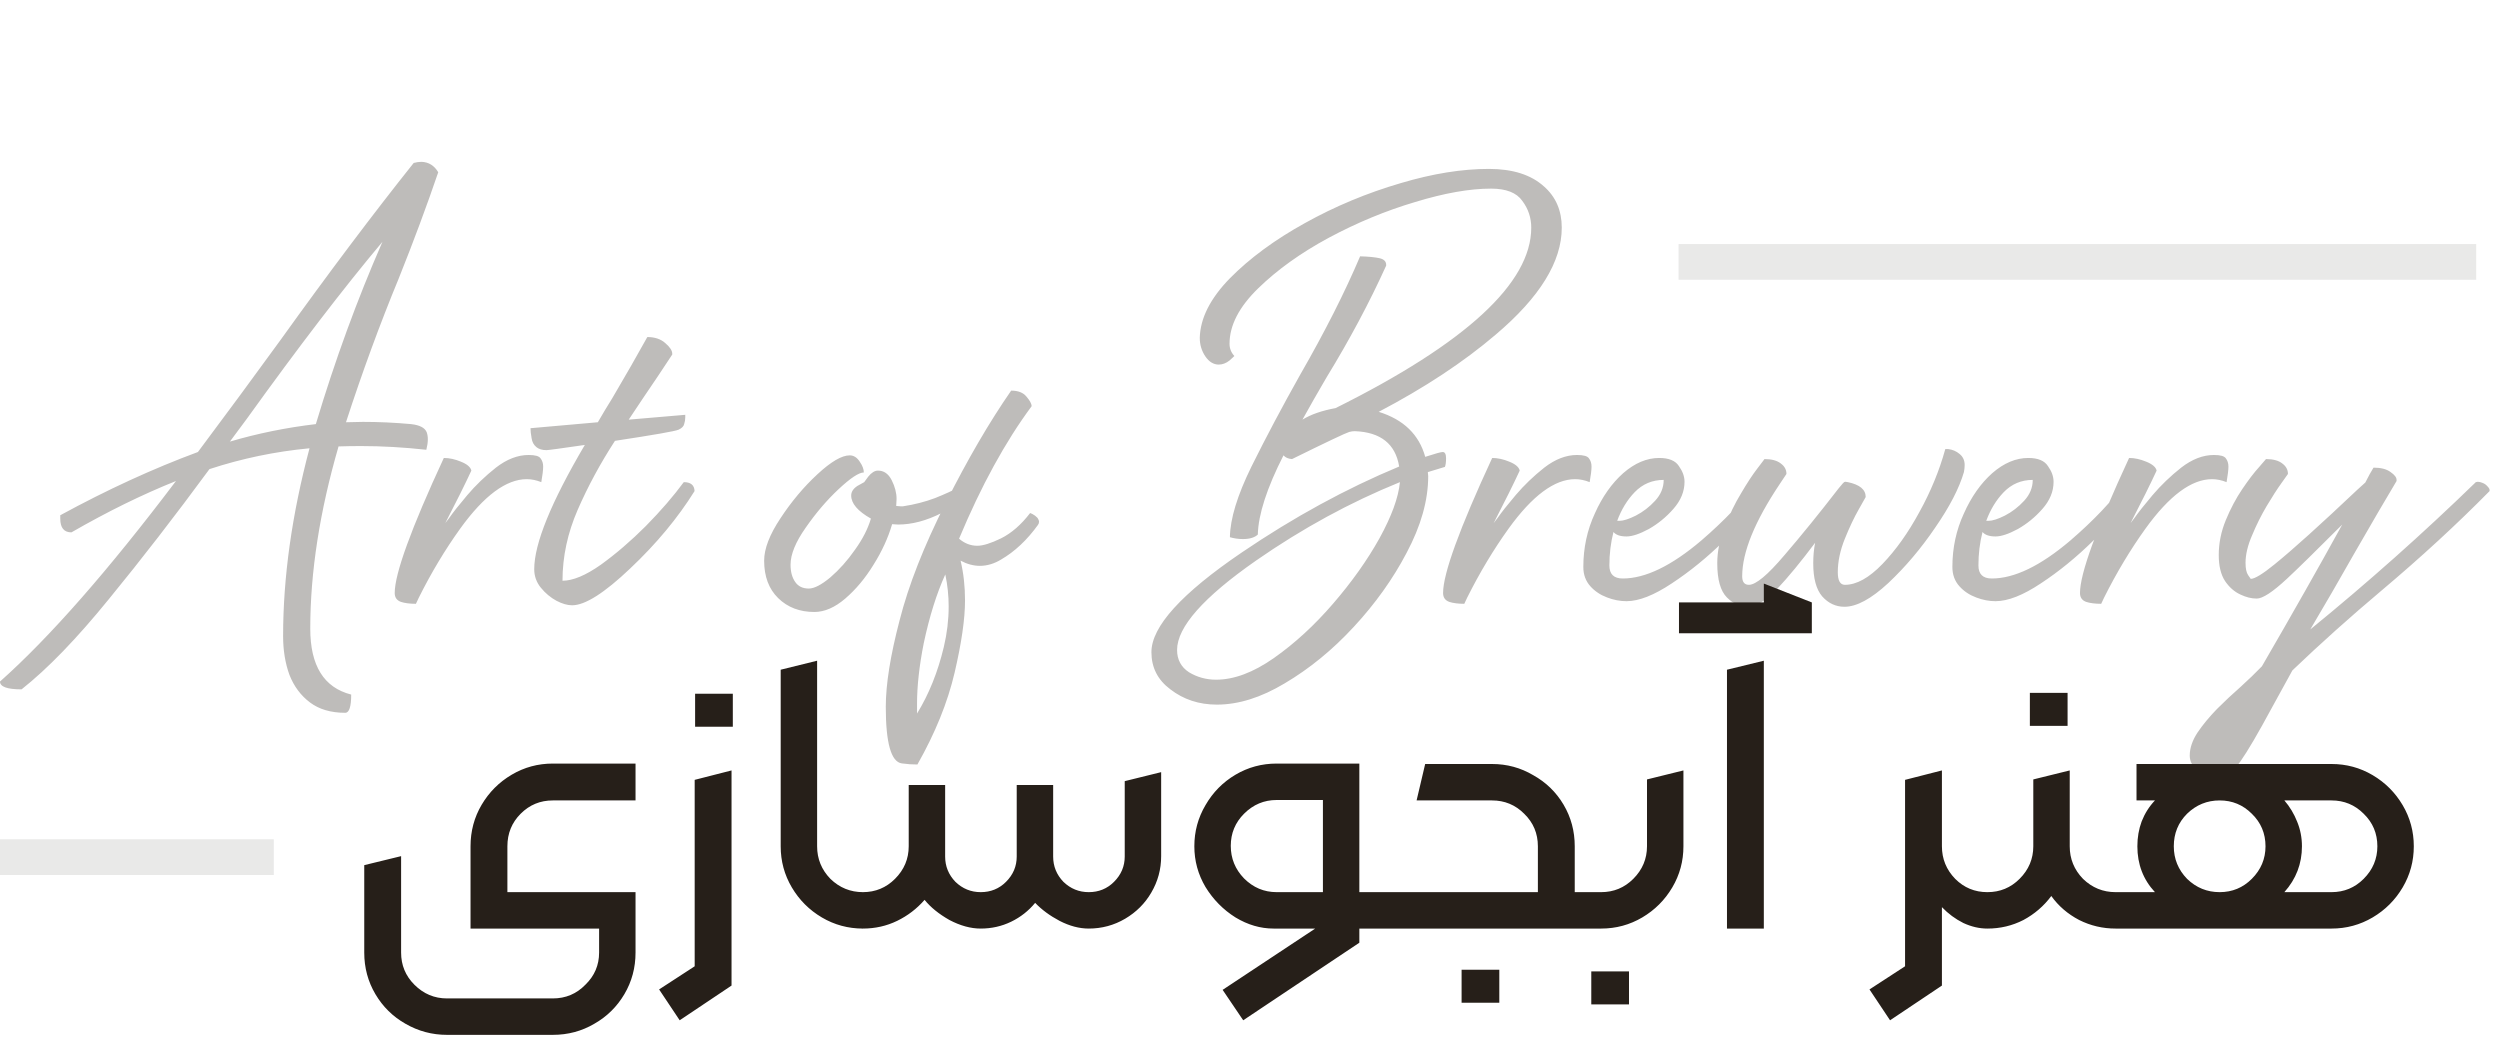
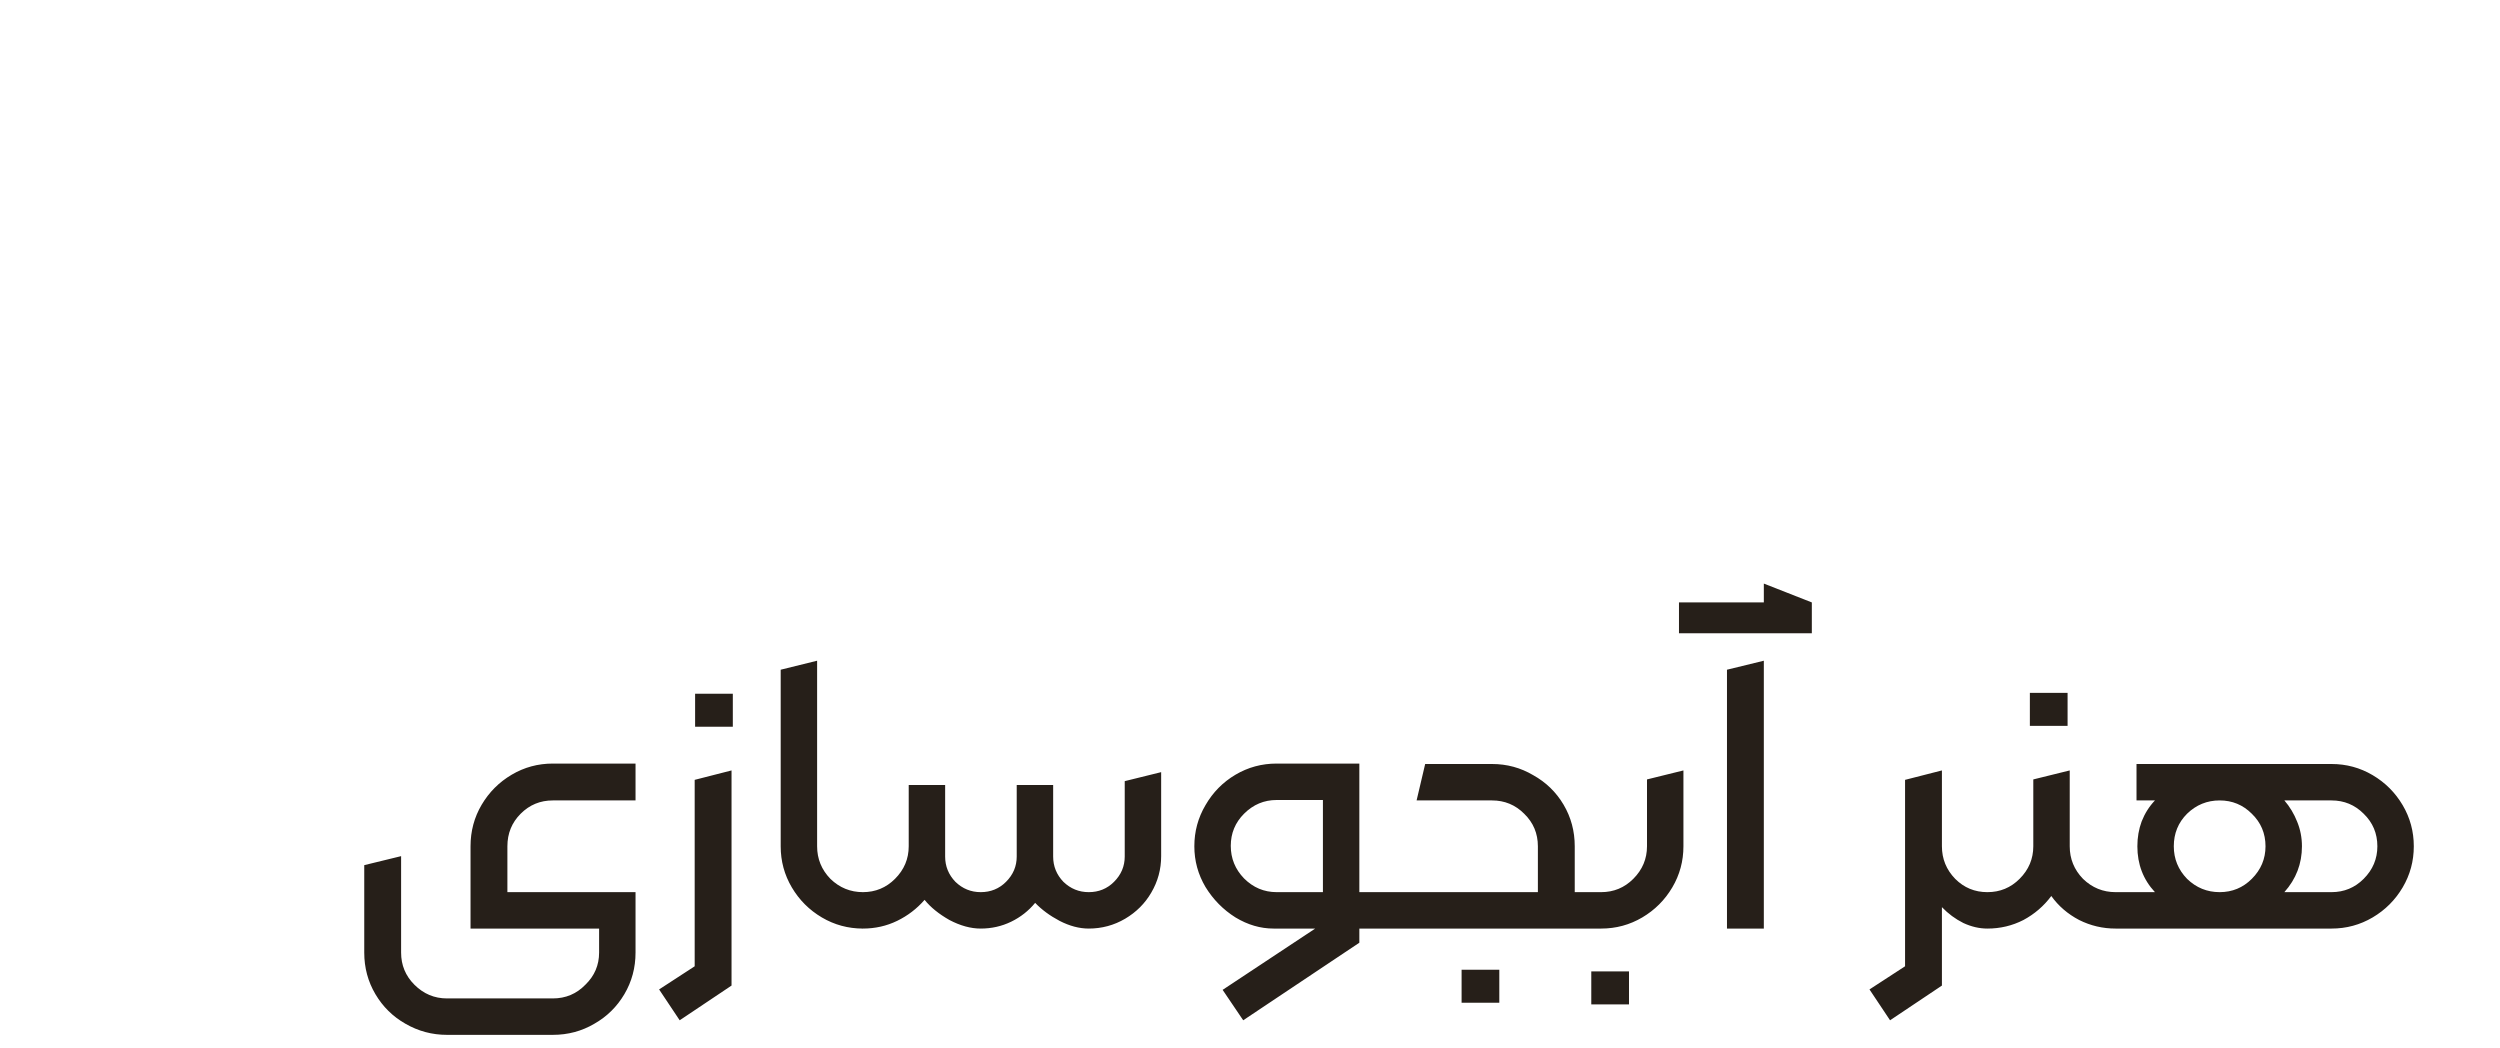
<svg xmlns="http://www.w3.org/2000/svg" width="210" height="88" viewBox="0 0 210 88" fill="none">
-   <path opacity="0.3" d="M19.312 37.094C21.646 36.406 24.052 35.917 26.531 35.625C28.135 30.271 30 25.167 32.125 20.312C28.854 24.208 25.062 29.156 20.75 35.156L19.312 37.094ZM29 59.875C27.792 59.875 26.802 59.583 26.031 59C25.26 58.417 24.688 57.646 24.312 56.688C23.958 55.708 23.781 54.625 23.781 53.438C23.781 48.479 24.521 43.219 26 37.656C23.125 37.927 20.323 38.51 17.594 39.406C14.698 43.344 11.885 46.979 9.156 50.312C6.448 53.646 4 56.177 1.812 57.906C0.604 57.906 0 57.688 0 57.25C4.167 53.542 9.094 47.927 14.781 40.406C11.969 41.531 9.042 42.969 6 44.719C5.375 44.719 5.062 44.333 5.062 43.562V43.281C9 41.135 12.854 39.365 16.625 37.969C18.979 34.823 21.292 31.688 23.562 28.562C27.583 22.958 31.312 18 34.75 13.688C34.979 13.625 35.198 13.594 35.406 13.594C36.01 13.615 36.479 13.906 36.812 14.469C35.854 17.281 34.75 20.25 33.5 23.375C31.917 27.208 30.438 31.24 29.062 35.469L30.5 35.438C31.812 35.438 33.156 35.5 34.531 35.625C35.26 35.708 35.698 35.938 35.844 36.312C35.906 36.479 35.938 36.677 35.938 36.906C35.938 37.156 35.896 37.448 35.812 37.781C33.917 37.573 32.083 37.469 30.312 37.469C29.667 37.469 29.042 37.479 28.438 37.5C26.854 42.958 26.062 48.062 26.062 52.812C26.062 55.917 27.208 57.76 29.5 58.344C29.5 59.365 29.333 59.875 29 59.875ZM34.938 50.719C34.438 50.719 34.021 50.667 33.688 50.562C33.333 50.438 33.156 50.188 33.156 49.812C33.156 48.188 34.531 44.406 37.281 38.469C37.74 38.469 38.219 38.573 38.719 38.781C39.24 38.99 39.531 39.24 39.594 39.531C39.094 40.615 38.365 42.083 37.406 43.938L37.719 43.531C38.052 43.052 38.562 42.406 39.25 41.594C39.958 40.76 40.76 39.99 41.656 39.281C42.573 38.573 43.49 38.219 44.406 38.219C44.948 38.219 45.281 38.312 45.406 38.5C45.552 38.688 45.625 38.917 45.625 39.188C45.625 39.479 45.573 39.917 45.469 40.5C45.052 40.333 44.646 40.25 44.25 40.25C42.521 40.25 40.656 41.635 38.656 44.406C37.385 46.177 36.229 48.104 35.188 50.188L34.938 50.719ZM48.062 50.844C47.667 50.844 47.229 50.719 46.75 50.469C46.25 50.198 45.812 49.833 45.438 49.375C45.062 48.917 44.875 48.396 44.875 47.812C44.875 45.667 46.292 42.188 49.125 37.375C47.125 37.667 46.052 37.812 45.906 37.812C45.552 37.812 45.271 37.729 45.062 37.562C44.833 37.375 44.698 37.125 44.656 36.812C44.594 36.479 44.562 36.198 44.562 35.969L50.219 35.469C50.615 34.781 51.021 34.104 51.438 33.438C52.542 31.562 53.521 29.854 54.375 28.312C55 28.312 55.5 28.479 55.875 28.812C56.271 29.146 56.469 29.448 56.469 29.719V29.781C55.677 30.99 54.854 32.219 54 33.469L52.812 35.25L57.562 34.844V35.062C57.562 35.25 57.531 35.438 57.469 35.625C57.427 35.812 57.271 35.969 57 36.094C56.729 36.219 54.948 36.531 51.656 37.031C50.427 38.927 49.385 40.854 48.531 42.812C47.677 44.771 47.25 46.76 47.25 48.781C48.125 48.781 49.198 48.333 50.469 47.438C51.74 46.521 53 45.438 54.25 44.188C55.5 42.917 56.562 41.688 57.438 40.5C58.021 40.5 58.323 40.75 58.344 41.25C56.927 43.521 55.125 45.688 52.938 47.75C50.771 49.812 49.146 50.844 48.062 50.844ZM68.406 51.406C67.177 51.406 66.167 51.021 65.375 50.25C64.583 49.479 64.188 48.427 64.188 47.094C64.188 46.094 64.646 44.906 65.562 43.531C66.479 42.135 67.51 40.906 68.656 39.844C69.802 38.781 70.708 38.25 71.375 38.25C71.708 38.25 71.99 38.427 72.219 38.781C72.448 39.115 72.562 39.417 72.562 39.688C72.146 39.688 71.438 40.156 70.438 41.094C69.458 42.01 68.542 43.083 67.688 44.312C66.833 45.521 66.406 46.562 66.406 47.438C66.406 48.042 66.542 48.531 66.812 48.906C67.062 49.26 67.438 49.438 67.938 49.438C68.396 49.438 69 49.125 69.75 48.5C70.5 47.854 71.188 47.083 71.812 46.188C72.458 45.292 72.906 44.417 73.156 43.562C72.052 42.938 71.5 42.292 71.5 41.625C71.5 41.312 71.677 41.042 72.031 40.812L72.594 40.5L72.938 40.031C73.208 39.698 73.479 39.531 73.75 39.531C74.25 39.531 74.635 39.802 74.906 40.344C75.177 40.885 75.312 41.406 75.312 41.906L75.281 42.5L75.656 42.531H75.844C76.802 42.385 77.698 42.156 78.531 41.844C79.365 41.51 80.052 41.198 80.594 40.906L81.375 40.5C81.729 40.542 81.906 40.74 81.906 41.094C81.906 41.177 81.896 41.24 81.875 41.281C81.875 41.302 81.625 41.51 81.125 41.906C80.625 42.281 79.948 42.677 79.094 43.094C77.823 43.74 76.604 44.062 75.438 44.062L74.938 44.031C74.604 45.177 74.083 46.312 73.375 47.438C72.688 48.562 71.896 49.51 71 50.281C70.125 51.031 69.26 51.406 68.406 51.406ZM77.062 64.219C76.625 64.219 76.188 64.188 75.75 64.125C74.854 64 74.406 62.417 74.406 59.375C74.406 57.479 74.792 55.062 75.562 52.125C76.312 49.167 77.604 45.875 79.438 42.25C81.271 38.604 83.104 35.458 84.938 32.812C85.521 32.812 85.948 32.979 86.219 33.312C86.51 33.646 86.656 33.917 86.656 34.125C84.448 37.104 82.417 40.812 80.562 45.25C81.021 45.646 81.531 45.844 82.094 45.844C82.573 45.844 83.24 45.635 84.094 45.219C84.969 44.781 85.781 44.073 86.531 43.094C86.656 43.135 86.792 43.208 86.938 43.312C87.083 43.417 87.177 43.521 87.219 43.625C87.26 43.708 87.281 43.771 87.281 43.812C87.281 43.917 87.25 44.01 87.188 44.094C86.271 45.365 85.24 46.333 84.094 47C83.51 47.354 82.917 47.531 82.312 47.531C81.771 47.531 81.229 47.385 80.688 47.094C80.938 48.135 81.062 49.25 81.062 50.438C81.062 51.979 80.771 54 80.188 56.5C79.604 59 78.562 61.573 77.062 64.219ZM77.031 59.938C78.031 58.312 78.781 56.448 79.281 54.344C79.552 53.198 79.688 52.062 79.688 50.938C79.688 50.042 79.594 49.146 79.406 48.25C78.677 49.854 78.073 51.781 77.594 54.031C77.219 55.927 77.031 57.625 77.031 59.125V59.938ZM102.219 59.188C100.719 59.188 99.417 58.76 98.312 57.906C97.25 57.115 96.719 56.073 96.719 54.781C96.719 52.635 99.25 49.844 104.312 46.406C108.667 43.448 113.073 41.042 117.531 39.188C117.219 37.292 115.979 36.302 113.812 36.219C113.646 36.219 113.49 36.24 113.344 36.281C113.052 36.365 111.448 37.125 108.531 38.562C108.219 38.542 107.979 38.438 107.812 38.25C106.417 41 105.698 43.219 105.656 44.906C105.385 45.156 104.969 45.281 104.406 45.281C104.031 45.281 103.667 45.229 103.312 45.125C103.333 43.583 103.938 41.604 105.125 39.188C106.333 36.75 107.698 34.177 109.219 31.469C111.281 27.885 112.958 24.573 114.25 21.531C114.958 21.552 115.5 21.604 115.875 21.688C116.25 21.771 116.438 21.958 116.438 22.25V22.312C115.042 25.396 113.375 28.521 111.438 31.688C110.729 32.896 110.052 34.083 109.406 35.25C110.115 34.812 111.042 34.49 112.188 34.281C123.146 28.823 128.625 23.771 128.625 19.125C128.625 18.292 128.375 17.542 127.875 16.875C127.396 16.188 126.521 15.844 125.25 15.844C123.458 15.844 121.333 16.219 118.875 16.969C116.417 17.698 114 18.698 111.625 19.969C109.271 21.24 107.292 22.656 105.688 24.219C104.083 25.781 103.281 27.333 103.281 28.875C103.281 29.271 103.417 29.615 103.688 29.906L103.281 30.281C102.99 30.51 102.688 30.625 102.375 30.625C101.938 30.625 101.562 30.396 101.25 29.938C100.938 29.479 100.781 28.958 100.781 28.375C100.823 26.729 101.667 25.062 103.312 23.375C104.979 21.688 107.073 20.146 109.594 18.75C112.135 17.333 114.833 16.208 117.688 15.375C120.354 14.583 122.812 14.188 125.062 14.188C127.062 14.188 128.604 14.677 129.688 15.656C130.688 16.531 131.188 17.688 131.188 19.125C131.188 21.979 129.344 24.969 125.656 28.094C122.948 30.406 119.667 32.573 115.812 34.594C117.896 35.24 119.198 36.5 119.719 38.375C120.552 38.104 121.042 37.969 121.188 37.969C121.375 37.969 121.469 38.146 121.469 38.5C121.469 38.812 121.438 39.052 121.375 39.219L119.938 39.656L119.969 40C119.969 42.021 119.365 44.167 118.156 46.438C117.01 48.625 115.531 50.698 113.719 52.656C111.927 54.594 109.99 56.177 107.906 57.406C105.927 58.594 104.031 59.188 102.219 59.188ZM102.156 57.094C103.656 57.094 105.271 56.49 107 55.281C108.75 54.052 110.406 52.531 111.969 50.719C113.552 48.885 114.854 47.052 115.875 45.219C116.896 43.365 117.469 41.792 117.594 40.5C113.427 42.188 109.396 44.385 105.5 47.094C101.083 50.177 98.875 52.677 98.875 54.594C98.875 55.406 99.208 56.031 99.875 56.469C100.562 56.885 101.323 57.094 102.156 57.094ZM123 50.719C122.5 50.719 122.083 50.667 121.75 50.562C121.396 50.438 121.219 50.188 121.219 49.812C121.219 48.188 122.594 44.406 125.344 38.469C125.802 38.469 126.281 38.573 126.781 38.781C127.302 38.99 127.594 39.24 127.656 39.531C127.156 40.615 126.427 42.083 125.469 43.938L125.781 43.531C126.115 43.052 126.625 42.406 127.312 41.594C128.021 40.76 128.823 39.99 129.719 39.281C130.635 38.573 131.552 38.219 132.469 38.219C133.01 38.219 133.344 38.312 133.469 38.5C133.615 38.688 133.688 38.917 133.688 39.188C133.688 39.479 133.635 39.917 133.531 40.5C133.115 40.333 132.708 40.25 132.312 40.25C130.583 40.25 128.719 41.635 126.719 44.406C125.448 46.177 124.292 48.104 123.25 50.188L123 50.719ZM135.844 43.75H136.031C136.365 43.75 136.823 43.604 137.406 43.312C138.01 43 138.552 42.583 139.031 42.062C139.51 41.542 139.75 40.958 139.75 40.312C138.792 40.312 137.979 40.656 137.312 41.344C136.688 41.99 136.198 42.792 135.844 43.75ZM135.531 44.688C135.302 45.583 135.188 46.521 135.188 47.5C135.188 48.229 135.562 48.594 136.312 48.594C138.208 48.594 140.406 47.531 142.906 45.406C144.865 43.719 146.406 42.094 147.531 40.531C147.74 40.531 147.906 40.615 148.031 40.781C148.177 40.927 148.25 41.094 148.25 41.281C147.396 42.615 146.26 43.99 144.844 45.406C143.427 46.802 141.958 48 140.438 49C138.938 50 137.667 50.5 136.625 50.5C136.083 50.5 135.542 50.396 135 50.188C134.438 49.979 133.969 49.667 133.594 49.25C133.198 48.812 133 48.271 133 47.625C133 46.021 133.323 44.521 133.969 43.125C134.594 41.729 135.385 40.604 136.344 39.75C137.323 38.896 138.333 38.469 139.375 38.469C140.188 38.469 140.74 38.698 141.031 39.156C141.344 39.594 141.5 40.031 141.5 40.469C141.5 41.281 141.188 42.042 140.562 42.75C139.958 43.438 139.271 44 138.5 44.438C137.729 44.854 137.104 45.062 136.625 45.062C136.104 45.062 135.74 44.938 135.531 44.688ZM154.938 50.969C154.208 50.969 153.583 50.677 153.062 50.094C152.562 49.51 152.312 48.583 152.312 47.312C152.312 46.708 152.365 46.135 152.469 45.594C151.302 47.156 150.24 48.448 149.281 49.469C148.323 50.469 147.5 50.969 146.812 50.969C146.167 50.969 145.583 50.708 145.062 50.188C144.521 49.646 144.25 48.688 144.25 47.312C144.25 46.312 144.458 45.302 144.875 44.281C145.271 43.24 145.729 42.292 146.25 41.438C146.75 40.583 147.208 39.885 147.625 39.344L148.219 38.562C148.823 38.562 149.281 38.688 149.594 38.938C149.906 39.167 150.062 39.458 150.062 39.812L149.5 40.656C147.396 43.802 146.344 46.385 146.344 48.406C146.344 48.885 146.531 49.125 146.906 49.125C147.49 49.125 148.479 48.302 149.875 46.656C151.292 45.01 152.812 43.135 154.438 41.031C154.729 40.677 154.885 40.5 154.906 40.5C154.948 40.479 154.99 40.469 155.031 40.469L155.219 40.5C156.219 40.708 156.719 41.125 156.719 41.75L156.156 42.75C155.76 43.438 155.365 44.271 154.969 45.25C154.573 46.229 154.375 47.167 154.375 48.062C154.375 48.771 154.573 49.125 154.969 49.125C155.948 49.125 157 48.542 158.125 47.375C159.25 46.208 160.281 44.76 161.219 43.031C162.177 41.302 162.906 39.531 163.406 37.719H163.625C164 37.76 164.323 37.896 164.594 38.125C164.885 38.354 165.031 38.667 165.031 39.062C165.031 39.25 165.01 39.448 164.969 39.656C164.573 41.01 163.771 42.562 162.562 44.312C161.375 46.062 160.062 47.615 158.625 48.969C157.188 50.302 155.958 50.969 154.938 50.969ZM166.844 43.75H167.031C167.365 43.75 167.823 43.604 168.406 43.312C169.01 43 169.552 42.583 170.031 42.062C170.51 41.542 170.75 40.958 170.75 40.312C169.792 40.312 168.979 40.656 168.312 41.344C167.688 41.99 167.198 42.792 166.844 43.75ZM166.531 44.688C166.302 45.583 166.188 46.521 166.188 47.5C166.188 48.229 166.562 48.594 167.312 48.594C169.208 48.594 171.406 47.531 173.906 45.406C175.865 43.719 177.406 42.094 178.531 40.531C178.74 40.531 178.906 40.615 179.031 40.781C179.177 40.927 179.25 41.094 179.25 41.281C178.396 42.615 177.26 43.99 175.844 45.406C174.427 46.802 172.958 48 171.438 49C169.938 50 168.667 50.5 167.625 50.5C167.083 50.5 166.542 50.396 166 50.188C165.438 49.979 164.969 49.667 164.594 49.25C164.198 48.812 164 48.271 164 47.625C164 46.021 164.323 44.521 164.969 43.125C165.594 41.729 166.385 40.604 167.344 39.75C168.323 38.896 169.333 38.469 170.375 38.469C171.188 38.469 171.74 38.698 172.031 39.156C172.344 39.594 172.5 40.031 172.5 40.469C172.5 41.281 172.188 42.042 171.562 42.75C170.958 43.438 170.271 44 169.5 44.438C168.729 44.854 168.104 45.062 167.625 45.062C167.104 45.062 166.74 44.938 166.531 44.688ZM176.5 50.719C176 50.719 175.583 50.667 175.25 50.562C174.896 50.438 174.719 50.188 174.719 49.812C174.719 48.188 176.094 44.406 178.844 38.469C179.302 38.469 179.781 38.573 180.281 38.781C180.802 38.99 181.094 39.24 181.156 39.531C180.656 40.615 179.927 42.083 178.969 43.938L179.281 43.531C179.615 43.052 180.125 42.406 180.812 41.594C181.521 40.76 182.323 39.99 183.219 39.281C184.135 38.573 185.052 38.219 185.969 38.219C186.51 38.219 186.844 38.312 186.969 38.5C187.115 38.688 187.188 38.917 187.188 39.188C187.188 39.479 187.135 39.917 187.031 40.5C186.615 40.333 186.208 40.25 185.812 40.25C184.083 40.25 182.219 41.635 180.219 44.406C178.948 46.177 177.792 48.104 176.75 50.188L176.5 50.719ZM186.188 65.25C185.688 65.25 185.188 65.083 184.688 64.75C184.188 64.417 183.938 63.99 183.938 63.469C183.938 62.844 184.156 62.198 184.594 61.531C185.031 60.885 185.573 60.229 186.219 59.562C186.865 58.917 187.531 58.292 188.219 57.688C188.885 57.083 189.479 56.51 190 55.969C192.562 51.552 194.812 47.583 196.75 44.062C194.521 46.292 192.969 47.812 192.094 48.625C190.906 49.729 190.062 50.281 189.562 50.281C189.125 50.281 188.667 50.167 188.188 49.938C187.688 49.708 187.26 49.333 186.906 48.812C186.552 48.271 186.375 47.542 186.375 46.625C186.375 45.625 186.573 44.646 186.969 43.688C187.365 42.729 187.823 41.865 188.344 41.094C188.865 40.323 189.333 39.708 189.75 39.25L190.344 38.562C190.948 38.562 191.406 38.688 191.719 38.938C192.031 39.167 192.188 39.458 192.188 39.812L191.656 40.562C191.281 41.083 190.865 41.729 190.406 42.5C189.948 43.271 189.542 44.083 189.188 44.938C188.812 45.792 188.625 46.573 188.625 47.281C188.625 47.76 188.698 48.104 188.844 48.312L189.062 48.625C189.396 48.625 190.062 48.219 191.062 47.406C192.604 46.156 194.927 44.062 198.031 41.125L198.688 40.531C198.938 40.031 199.167 39.615 199.375 39.281C200 39.281 200.479 39.406 200.812 39.656C201.146 39.885 201.312 40.104 201.312 40.312V40.406C200.438 41.865 199.281 43.844 197.844 46.344C196.51 48.698 195.25 50.875 194.062 52.875C198.917 48.917 203.552 44.792 207.969 40.5L208.125 40.469C208.25 40.469 208.385 40.5 208.531 40.562C208.698 40.625 208.833 40.719 208.938 40.844C209.062 40.969 209.125 41.073 209.125 41.156V41.25C206.396 44.021 203.375 46.802 200.062 49.594C197.438 51.802 194.938 54.042 192.562 56.312L190.844 59.438C189.677 61.604 188.792 63.115 188.188 63.969C187.583 64.823 186.917 65.25 186.188 65.25Z" fill="#261F19" />
  <path d="M37.545 86.928C36.297 86.928 35.133 86.616 34.053 85.992C32.997 85.392 32.157 84.564 31.533 83.508C30.909 82.452 30.597 81.288 30.597 80.016V72.672L33.693 71.916V80.016C33.693 81.072 34.065 81.972 34.809 82.716C35.577 83.484 36.489 83.868 37.545 83.868H46.437C47.517 83.868 48.429 83.484 49.173 82.716C49.941 81.972 50.325 81.072 50.325 80.016V78H39.525V71.088C39.525 69.816 39.837 68.652 40.461 67.596C41.085 66.54 41.925 65.7 42.981 65.076C44.037 64.452 45.189 64.14 46.437 64.14H53.385V67.236H46.437C45.381 67.236 44.481 67.608 43.737 68.352C42.993 69.096 42.621 70.008 42.621 71.088V74.94H53.385V80.016C53.385 81.288 53.073 82.452 52.449 83.508C51.825 84.564 50.985 85.392 49.929 85.992C48.873 86.616 47.709 86.928 46.437 86.928H37.545ZM55.365 83.112L58.353 81.168V65.508L61.449 64.716V82.788L57.093 85.704L55.365 83.112ZM58.389 58.272H61.557V61.044H58.389V58.272ZM72.49 78C71.242 78 70.09 77.688 69.034 77.064C67.978 76.44 67.138 75.6 66.514 74.544C65.89 73.488 65.578 72.336 65.578 71.088V56.256L68.638 55.5V71.088C68.638 72.144 69.01 73.056 69.754 73.824C70.522 74.568 71.434 74.94 72.49 74.94L73.03 76.488L72.49 78ZM71.941 76.488L72.445 74.94H72.481C73.537 74.94 74.436 74.568 75.18 73.824C75.948 73.056 76.332 72.144 76.332 71.088V65.94H79.392V71.952C79.392 72.768 79.68 73.476 80.257 74.076C80.856 74.652 81.564 74.94 82.38 74.94C83.221 74.94 83.928 74.652 84.504 74.076C85.105 73.476 85.404 72.768 85.404 71.952V65.94H88.465V71.952C88.465 72.768 88.752 73.476 89.329 74.076C89.928 74.652 90.636 74.94 91.453 74.94C92.293 74.94 93.001 74.652 93.576 74.076C94.177 73.476 94.477 72.768 94.477 71.952V65.616L97.537 64.86V71.916C97.537 73.02 97.26 74.04 96.709 74.976C96.18 75.888 95.448 76.62 94.513 77.172C93.576 77.724 92.556 78 91.453 78C90.66 78 89.844 77.784 89.004 77.352C88.189 76.92 87.504 76.416 86.953 75.84C86.4 76.512 85.728 77.04 84.936 77.424C84.144 77.808 83.293 78 82.38 78C81.54 78 80.665 77.76 79.752 77.28C78.865 76.776 78.168 76.212 77.665 75.588C77.016 76.332 76.249 76.92 75.361 77.352C74.472 77.784 73.513 78 72.481 78H72.409L71.941 76.488ZM102.701 83.148L110.477 78H106.985C105.881 78 104.813 77.688 103.781 77.064C102.749 76.416 101.909 75.564 101.261 74.508C100.637 73.452 100.325 72.312 100.325 71.088C100.325 69.84 100.637 68.688 101.261 67.632C101.885 66.552 102.725 65.7 103.781 65.076C104.837 64.452 105.989 64.14 107.237 64.14H114.185V74.94H115.949L116.489 76.488L115.949 78H114.185V79.188L104.429 85.704L102.701 83.148ZM111.125 74.94V67.2H107.237C106.181 67.2 105.269 67.584 104.501 68.352C103.757 69.096 103.385 69.996 103.385 71.052C103.385 72.108 103.757 73.02 104.501 73.788C105.269 74.556 106.181 74.94 107.237 74.94H111.125ZM115.394 76.488L115.934 74.94H129.182V71.088C129.182 70.008 128.798 69.096 128.03 68.352C127.286 67.608 126.386 67.236 125.33 67.236H118.994L119.714 64.176H125.33C126.578 64.176 127.73 64.488 128.786 65.112C129.866 65.712 130.718 66.54 131.342 67.596C131.966 68.652 132.278 69.816 132.278 71.088V74.94H134.51L135.014 76.488L134.51 78H115.934L115.394 76.488ZM122.774 81.456H125.942V84.228H122.774V81.456ZM133.956 76.488L134.46 74.94H134.496C135.552 74.94 136.452 74.568 137.196 73.824C137.964 73.056 138.348 72.144 138.348 71.088V65.472L141.408 64.716V71.088C141.408 72.336 141.096 73.488 140.472 74.544C139.848 75.6 139.008 76.44 137.952 77.064C136.896 77.688 135.744 78 134.496 78H134.424L133.956 76.488ZM133.668 81.6H136.836V84.372H133.668V81.6ZM145.066 56.256L148.162 55.5V78H145.066V56.256ZM141.034 50.604H148.162V49.02L152.194 50.604V53.196H141.034V50.604ZM157.037 83.112L160.025 81.168V65.508L163.121 64.716V71.088C163.121 72.144 163.493 73.056 164.237 73.824C164.981 74.568 165.881 74.94 166.937 74.94L167.477 76.488L166.937 78C166.265 78 165.593 77.844 164.921 77.532C164.249 77.196 163.649 76.752 163.121 76.2V82.788L158.765 85.704L157.037 83.112ZM166.405 76.488L166.909 74.94H166.945C168.001 74.94 168.901 74.568 169.645 73.824C170.413 73.056 170.797 72.144 170.797 71.088V65.472L173.857 64.716V71.088C173.857 72.144 174.229 73.056 174.973 73.824C175.741 74.568 176.653 74.94 177.709 74.94L178.249 76.488L177.709 78C176.629 78 175.609 77.76 174.649 77.28C173.689 76.776 172.909 76.104 172.309 75.264C171.685 76.104 170.905 76.776 169.969 77.28C169.033 77.76 168.025 78 166.945 78H166.909L166.405 76.488ZM170.509 58.2H173.677V60.972H170.509V58.2ZM177.163 76.488L177.703 74.94H181.015C180.031 73.884 179.539 72.6 179.539 71.088C179.539 70.344 179.659 69.648 179.899 69C180.163 68.328 180.535 67.74 181.015 67.236H179.467V64.176H195.847C197.095 64.176 198.247 64.488 199.303 65.112C200.359 65.736 201.199 66.576 201.823 67.632C202.447 68.688 202.759 69.84 202.759 71.088C202.759 72.336 202.447 73.488 201.823 74.544C201.199 75.6 200.359 76.44 199.303 77.064C198.247 77.688 197.095 78 195.847 78H177.703L177.163 76.488ZM186.451 74.94C187.507 74.94 188.407 74.568 189.151 73.824C189.919 73.056 190.303 72.144 190.303 71.088C190.303 70.008 189.919 69.096 189.151 68.352C188.407 67.608 187.507 67.236 186.451 67.236C185.395 67.236 184.483 67.608 183.715 68.352C182.971 69.096 182.599 70.008 182.599 71.088C182.599 72.144 182.971 73.056 183.715 73.824C184.483 74.568 185.395 74.94 186.451 74.94ZM195.847 74.94C196.903 74.94 197.803 74.568 198.547 73.824C199.315 73.056 199.699 72.144 199.699 71.088C199.699 70.008 199.315 69.096 198.547 68.352C197.803 67.608 196.903 67.236 195.847 67.236H191.887C192.343 67.764 192.703 68.364 192.967 69.036C193.231 69.684 193.363 70.368 193.363 71.088C193.363 72.552 192.871 73.836 191.887 74.94H195.847Z" fill="#261F19" />
-   <path opacity="0.1" d="M208 22L141 22" stroke="#261F19" stroke-width="3" />
-   <path opacity="0.1" d="M23 72H0" stroke="#261F19" stroke-width="3" />
</svg>